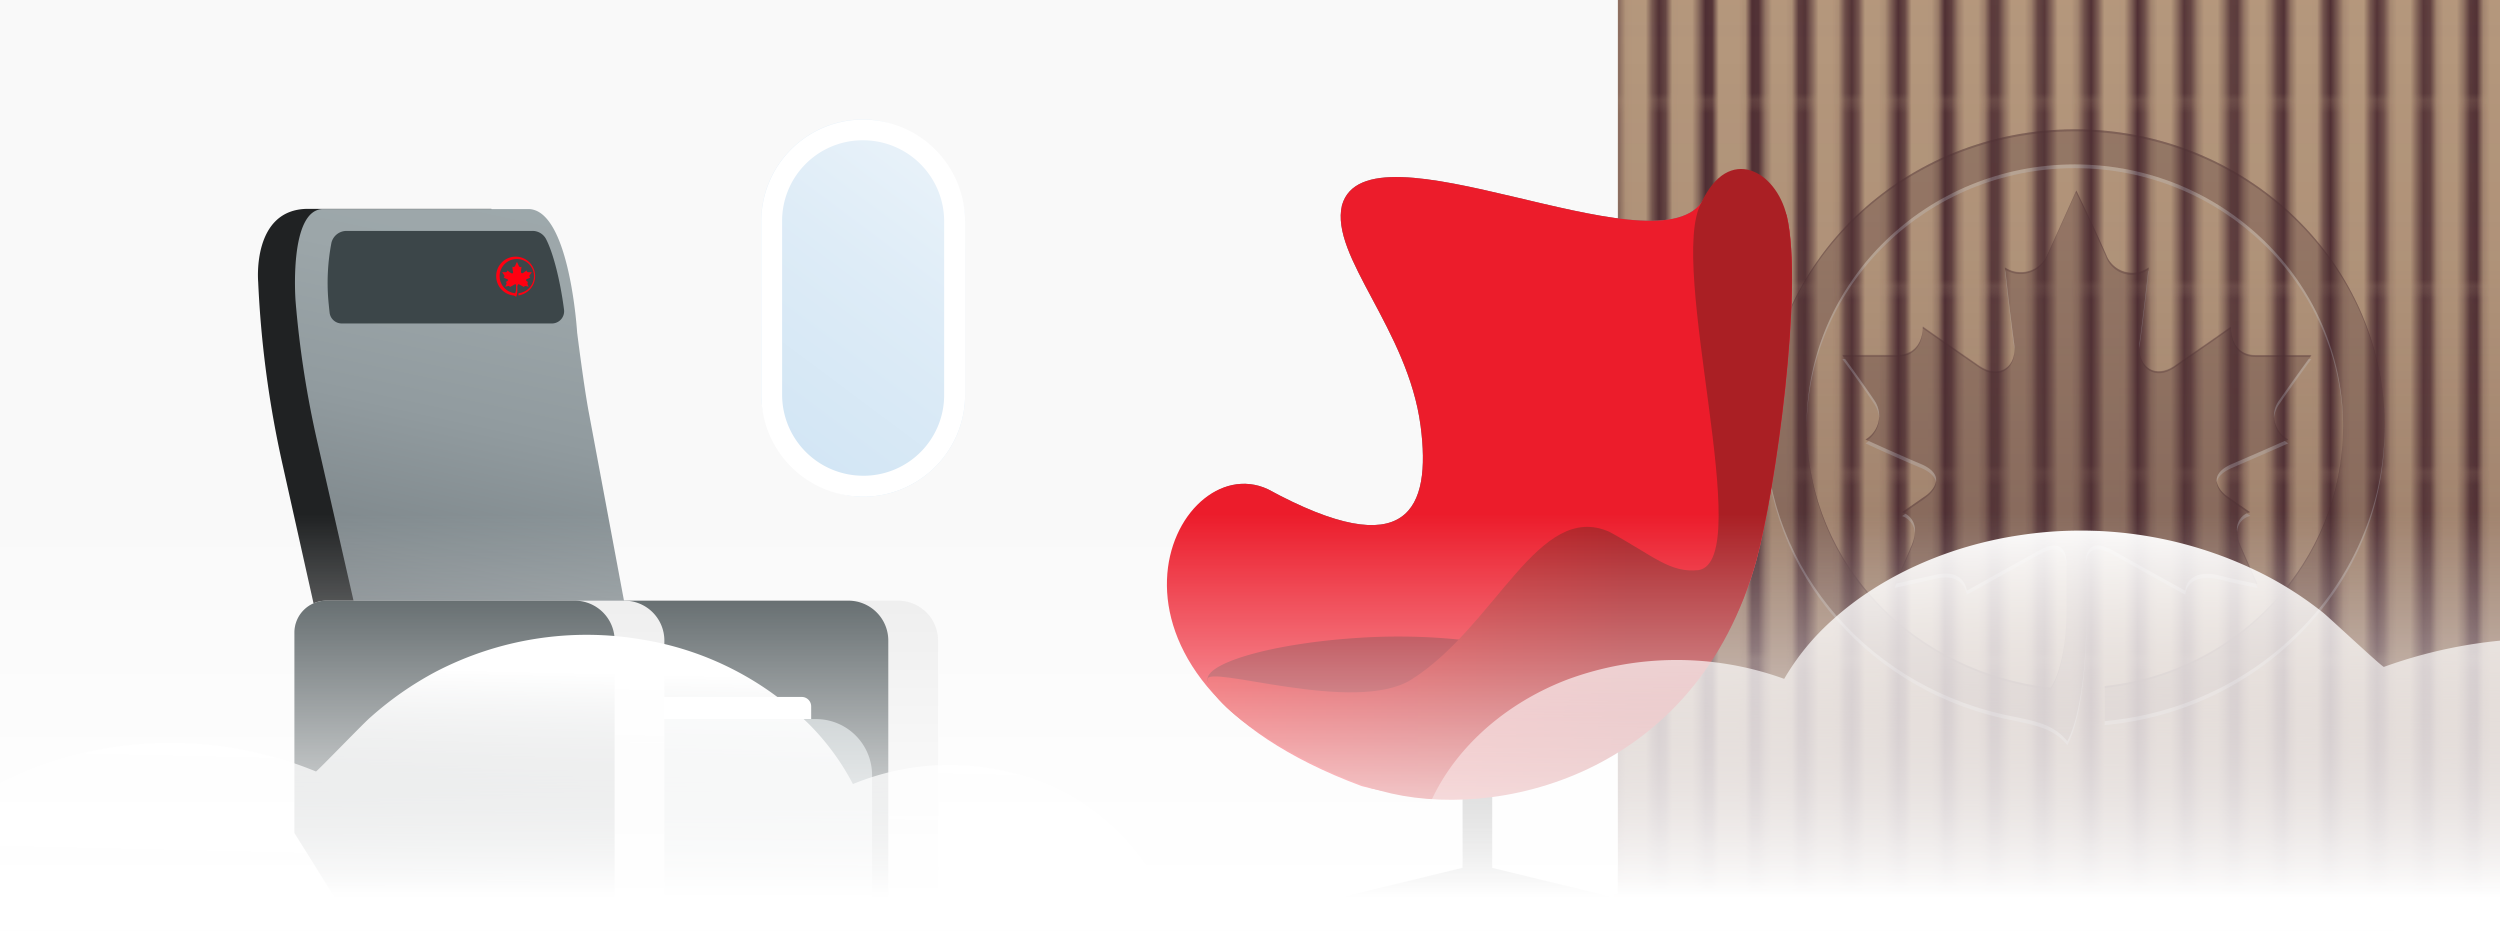
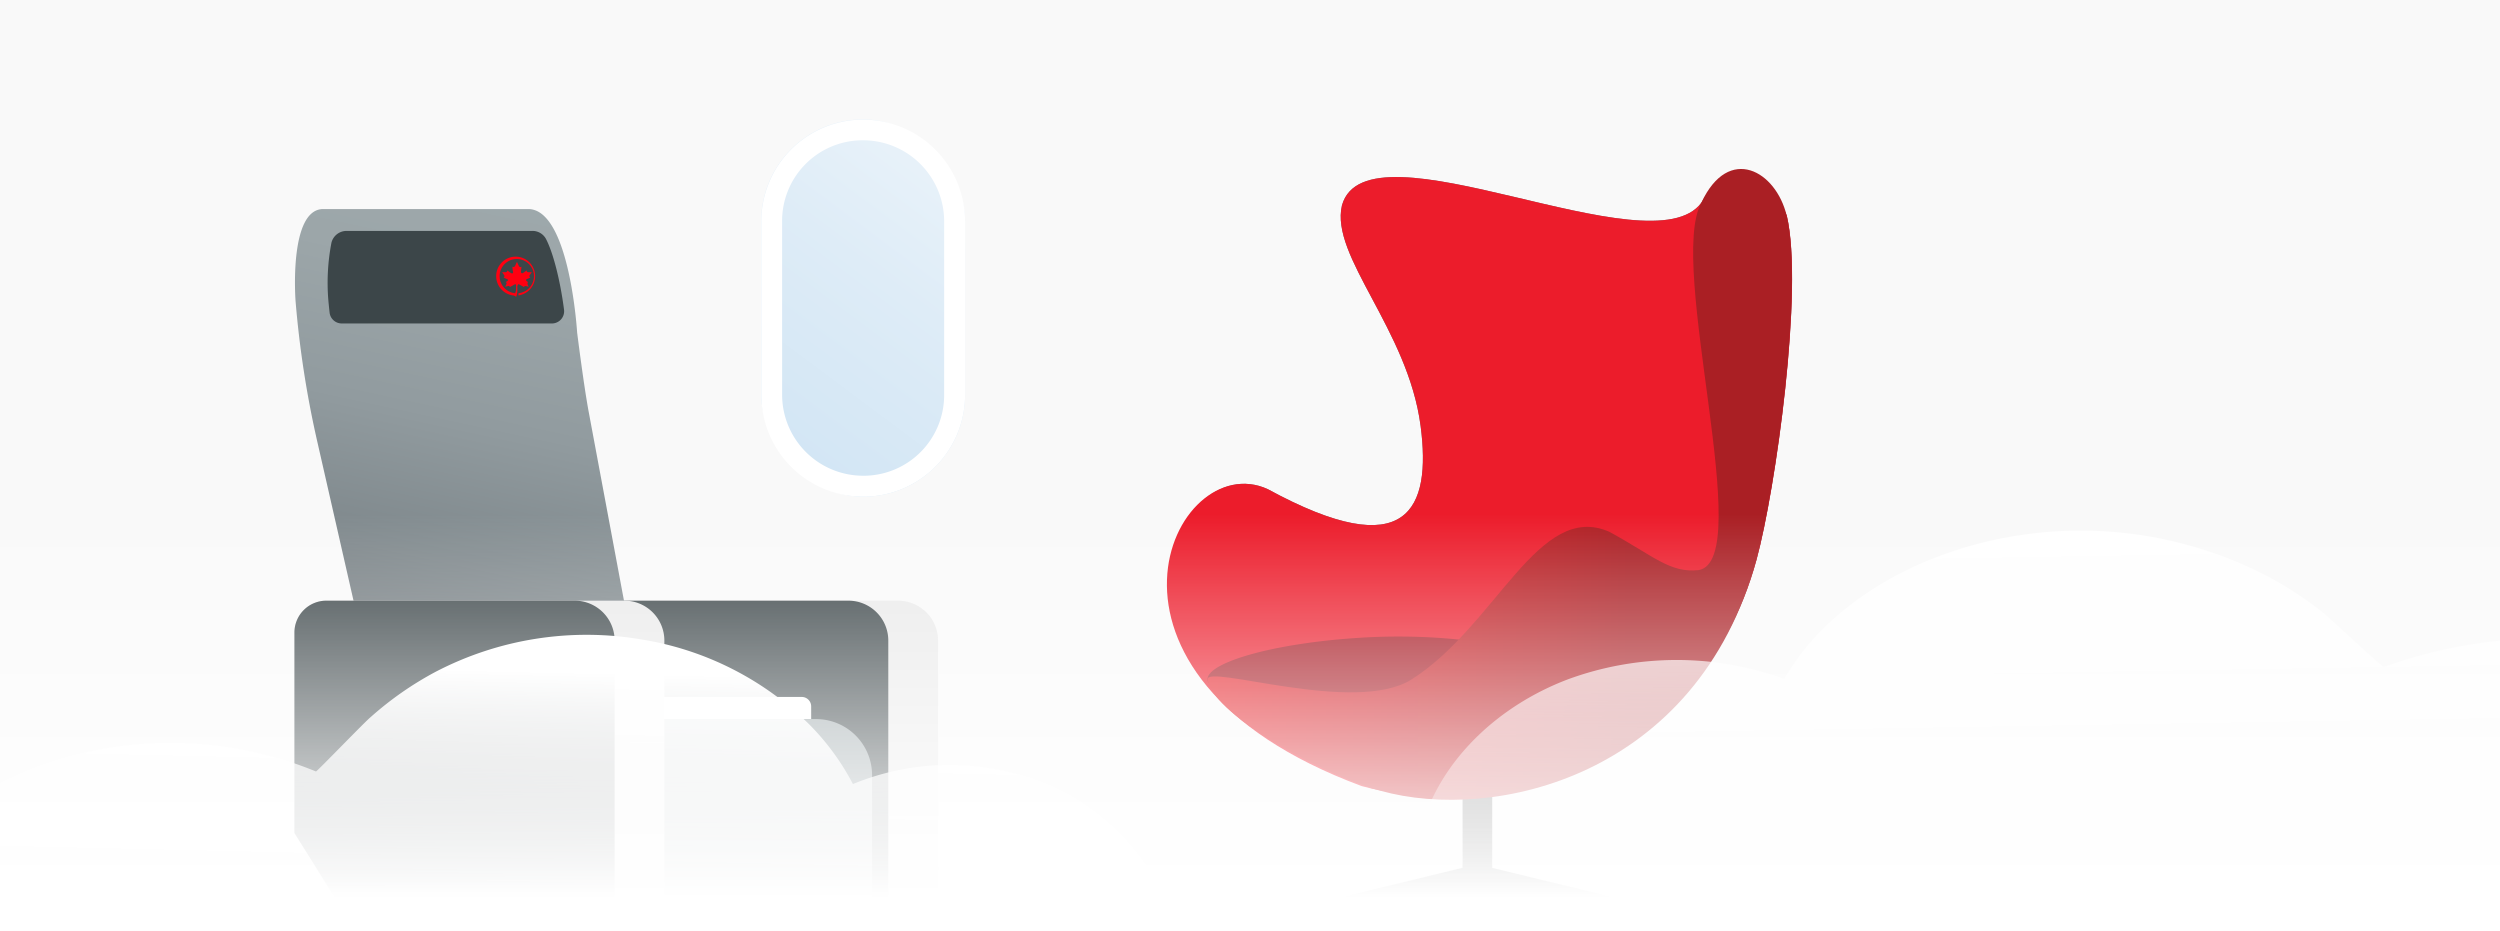
<svg xmlns="http://www.w3.org/2000/svg" xmlns:xlink="http://www.w3.org/1999/xlink" viewBox="0 0 376 140">
  <defs>
    <style>.cls-1{fill:url(#Scotch_Rule_6);filter:url(#luminosity-invert);}.cls-2,.cls-3{fill:none;}.cls-3{stroke:#231f20;stroke-width:15px;}.cls-29,.cls-4{isolation:isolate;}.cls-5{clip-path:url(#clip-path);}.cls-6{fill:url(#linear-gradient);}.cls-7{fill:#f9f9f9;}.cls-8{clip-path:url(#clip-path-2);}.cls-9{fill:#b79a7e;}.cls-10{mask:url(#mask);}.cls-11,.cls-14{fill:#4f2f34;}.cls-12{opacity:0.7;fill:url(#linear-gradient-2);}.cls-13{fill:#dc7564;opacity:0.5;}.cls-14,.cls-17{opacity:0.3;}.cls-15{mix-blend-mode:multiply;}.cls-16{mix-blend-mode:overlay;opacity:0.8;}.cls-17{fill:#c7d2e3;}.cls-18{fill:#eaeaea;}.cls-19{fill:#3c4649;}.cls-20{fill:#fff;}.cls-21{fill:#202223;}.cls-22{fill:url(#linear-gradient-3);}.cls-23{fill:#f01;}.cls-24{fill:#9faaad;}.cls-25{fill:url(#linear-gradient-4);}.cls-26{fill:#4d4e4e;}.cls-26,.cls-27,.cls-28,.cls-29,.cls-30{fill-rule:evenodd;}.cls-27{fill:#748083;}.cls-28{fill:#ec1c2b;}.cls-29{opacity:0.3;}.cls-30{fill:url(#linear-gradient-5);}.cls-31{fill:url(#linear-gradient-6);}.cls-32{clip-path:url(#clip-path-3);}.cls-33{fill:url(#linear-gradient-7);}.cls-34{fill:url(#linear-gradient-8);}</style>
    <pattern id="Scotch_Rule_6" data-name="Scotch Rule 6" width="180" height="175" patternTransform="translate(-55.84 295.89) scale(0.16)" patternUnits="userSpaceOnUse" viewBox="0 0 180 175">
      <rect class="cls-2" width="180" height="175" />
-       <line class="cls-3" x1="64.73" y1="175" x2="64.73" />
      <line class="cls-3" x1="19.79" y1="175" x2="19.79" />
      <line class="cls-3" x1="109.67" y1="175" x2="109.67" />
      <line class="cls-3" x1="154.61" y1="175" x2="154.61" />
      <line class="cls-3" x1="64.73" x2="64.73" y2="-175" />
      <line class="cls-3" x1="19.79" x2="19.79" y2="-175" />
      <line class="cls-3" x1="109.67" x2="109.67" y2="-175" />
-       <line class="cls-3" x1="154.61" x2="154.61" y2="-175" />
    </pattern>
    <clipPath id="clip-path">
      <rect class="cls-2" width="376" height="140" />
    </clipPath>
    <linearGradient id="linear-gradient" x1="180" y1="140" x2="180" y2="101.83" gradientUnits="userSpaceOnUse">
      <stop offset="0" stop-color="#fff" />
      <stop offset="1" stop-color="#fff" stop-opacity="0" />
    </linearGradient>
    <clipPath id="clip-path-2">
-       <rect class="cls-2" x="242.75" y="-4.17" width="143.6" height="143.6" />
-     </clipPath>
+       </clipPath>
    <filter id="luminosity-invert" filterUnits="userSpaceOnUse" color-interpolation-filters="sRGB">
      <feColorMatrix values="-1 0 0 0 1 0 -1 0 0 1 0 0 -1 0 1 0 0 0 1 0" />
    </filter>
    <mask id="mask" x="0" y="-139.5" width="615.69" height="279.96" maskUnits="userSpaceOnUse">
      <rect class="cls-1" x="243.33" y="-139.5" width="372.36" height="279.96" />
    </mask>
    <linearGradient id="linear-gradient-2" x1="429.51" y1="140.45" x2="429.51" y2="-139.5" gradientUnits="userSpaceOnUse">
      <stop offset="0" stop-color="#4f2f34" />
      <stop offset="0.06" stop-color="#4f2f34" stop-opacity="0.75" />
      <stop offset="0.14" stop-color="#4f2f34" stop-opacity="0.47" />
      <stop offset="0.24" stop-color="#4f2f34" stop-opacity="0.26" />
      <stop offset="0.36" stop-color="#4f2f34" stop-opacity="0.11" />
      <stop offset="0.53" stop-color="#4f2f34" stop-opacity="0.02" />
      <stop offset="1" stop-color="#4f2f34" stop-opacity="0" />
    </linearGradient>
    <linearGradient id="linear-gradient-3" x1="107.45" y1="19.17" x2="129.76" y2="122.98" gradientTransform="matrix(-1, 0, 0, 1, 189.92, 0)" gradientUnits="userSpaceOnUse">
      <stop offset="0" stop-color="#9faaad" />
      <stop offset="0.22" stop-color="#9ca6a9" />
      <stop offset="0.43" stop-color="#919b9f" />
      <stop offset="0.63" stop-color="#7f888c" />
      <stop offset="0.82" stop-color="#676e73" />
      <stop offset="1" stop-color="#4a4f55" />
    </linearGradient>
    <linearGradient id="linear-gradient-4" x1="-1954.15" y1="18.7" x2="-2010.27" y2="93.89" gradientTransform="translate(2123.5 -24.96) rotate(0.01)" gradientUnits="userSpaceOnUse">
      <stop offset="0" stop-color="#fff" />
      <stop offset="0.65" stop-color="#deecf7" />
      <stop offset="1" stop-color="#d1e5f4" />
    </linearGradient>
    <linearGradient id="linear-gradient-5" x1="181.62" y1="1066.86" x2="269.51" y2="1066.86" gradientTransform="translate(0 -994)" gradientUnits="userSpaceOnUse">
      <stop offset="0" stop-color="#e81e25" />
      <stop offset="0.72" stop-color="#aa1f24" />
      <stop offset="1" stop-color="#aa1f24" />
    </linearGradient>
    <linearGradient id="linear-gradient-6" x1="188" y1="140" x2="188" y2="77.34" gradientUnits="userSpaceOnUse">
      <stop offset="0" stop-color="#fff" />
      <stop offset="0.08" stop-color="#fff" />
      <stop offset="1" stop-color="#fff" stop-opacity="0" />
    </linearGradient>
    <clipPath id="clip-path-3">
      <rect class="cls-2" x="-18.37" y="-18.56" width="412.74" height="186.51" />
    </clipPath>
    <linearGradient id="linear-gradient-7" x1="-3180.4" y1="-132.94" x2="-3180.35" y2="-133.41" gradientTransform="translate(1720672.98 15977.03) scale(541 119)" gradientUnits="userSpaceOnUse">
      <stop offset="0" stop-color="#fff" stop-opacity="0" />
      <stop offset="1" stop-color="#fff" />
    </linearGradient>
    <linearGradient id="linear-gradient-8" x1="-3195.12" y1="-119.29" x2="-3195.04" y2="-120.23" gradientTransform="matrix(-341, 0, 0, 67, -1089210.06, 8132.99)" xlink:href="#linear-gradient-7" />
  </defs>
  <g class="cls-4">
    <g id="Layer_1" data-name="Layer 1">
      <g class="cls-5">
        <rect class="cls-6" width="360" height="140" />
        <rect class="cls-7" width="376" height="140" />
        <g class="cls-8">
          <rect class="cls-9" x="243.33" y="-139.5" width="372.36" height="279.96" />
          <g class="cls-10">
            <rect class="cls-11" x="243.33" y="-139.5" width="372.36" height="279.96" />
          </g>
          <rect class="cls-12" x="243.33" y="-139.5" width="372.36" height="279.96" />
          <path class="cls-11" d="M243.61,134.42H615.69a0,0,0,0,1,0,0v6a0,0,0,0,1,0,0H240.4a0,0,0,0,1,0,0v-2.82A3.21,3.21,0,0,1,243.61,134.42Z" />
          <path class="cls-13" d="M241.06,136.1a1,1,0,0,1,1-1H615.69v-.66H241.42a1,1,0,0,0-1,1v5h.66Z" />
          <path class="cls-14" d="M313.68,84.82c0-2.89,1.5-3.52,4.37-1.88,5.12,2.89,10.62,5.91,10.62,5.91.12-1.64,1.62-3,4.74-2.39,2.88.75,6.12,1.38,6.12,1.38s-1.74-3.9-2.49-5.66c-1.38-3.14-.13-4.77,1.37-5.15,0,0-2-1.38-3.25-2.26-2.75-2-2.12-3.9.63-5l8.37-3.65a4,4,0,0,1-1.25-6c1.87-2.77,4.74-6.66,4.74-6.66h-8.37c-3,0-3.74-2.52-3.74-4.28,0,0-5,3.52-8.5,5.91-3,2-5.62,0-5.24-3.39.75-5.41,1.37-11.44,1.37-11.44a4.18,4.18,0,0,1-6.37-1.89c-2-4.53-4.5-9.68-4.5-9.68s-2.37,5.28-4.37,9.68a4.33,4.33,0,0,1-6.37,1.89s.62,6,1.37,11.44c.5,3.52-2.24,5.4-5.24,3.39-3.5-2.39-8.5-5.91-8.5-5.91,0,1.76-.75,4.15-3.74,4.28h-8.37s2.87,3.89,4.74,6.66a4.13,4.13,0,0,1-1.25,6s4.63,2.14,8.25,3.65c2.75,1.13,3.37,3,.5,5-1.25.88-3.25,2.26-3.25,2.26,1.37.5,2.75,2,1.37,5.15-.75,1.76-2.49,5.66-2.49,5.66s3.24-.75,6.12-1.38c3.12-.76,4.49.75,4.74,2.39,0,0,5.38-3,10.62-5.91,2.75-1.64,4.37-1,4.37,1.88v7.3c0,4.27-.75,8.8-2.37,11.31-20.24-2.26-36.6-18.23-36.72-39.35,0-21.75,18.11-39.35,40.34-39.35s40.35,17.6,40.35,39.35c0,20.37-15.74,37-35.85,39.1v5.28c23.61-2.14,42.1-21.12,42.1-44.38,0-24.64-20.86-44.63-46.6-44.63s-46.59,20-46.59,44.63c0,21.75,16.11,39.73,37.6,43.75,3.62.75,5.87,1.26,7.87,3.65,2.25-4.28,2.87-13.2,2.87-18.23V84.82Z" />
          <g class="cls-15">
            <path class="cls-14" d="M297.69,55c-3.5-2.39-8.5-5.91-8.5-5.91,0,1.76-.75,4.15-3.74,4.28h-8.37l.22.3h8.15c3-.12,3.74-2.51,3.74-4.27,0,0,5,3.52,8.5,5.91,2.8,1.88,5.39.35,5.3-2.74C302.91,55.48,300.4,56.85,297.69,55Z" />
            <path class="cls-14" d="M288,80a5.91,5.91,0,0,1-.57,2.2c-.75,1.76-2.49,5.66-2.49,5.66l.15,0c.44-1,1.73-3.88,2.34-5.32A5.69,5.69,0,0,0,288,80Z" />
            <path class="cls-14" d="M316.55,103.18v.3c20.11-2.13,35.85-18.73,35.85-39.09v-.15C352.32,84.53,336.61,101.05,316.55,103.18Z" />
            <path class="cls-14" d="M327,55.34c3.5-2.39,8.5-5.91,8.5-5.91,0,1.76.75,4.27,3.74,4.27h8.15l.22-.3h-8.37c-3,0-3.74-2.52-3.74-4.28,0,0-5,3.52-8.5,5.91-2.75,1.85-5.2.3-5.28-2.61C321.68,55.52,324.19,57.25,327,55.34Z" />
            <path class="cls-14" d="M312.05,19.76c25.68,0,46.51,19.91,46.6,44.48v-.16c0-24.64-20.86-44.63-46.6-44.63s-46.59,20-46.59,44.63v.16C265.54,39.67,286.37,19.76,312.05,19.76Z" />
            <path class="cls-14" d="M291.19,72.34a3.76,3.76,0,0,1-1.87,2.43c-1.25.88-3.25,2.26-3.25,2.26l.28.12,3-2.08C290.69,74.11,291.27,73.17,291.19,72.34Z" />
            <path class="cls-14" d="M342,62.73a4.22,4.22,0,0,0,1.86,3.49l.29-.13A4.28,4.28,0,0,1,342,62.73Z" />
            <path class="cls-14" d="M323.14,40.52l0-.32a4.18,4.18,0,0,1-6.37-1.89c-2-4.53-4.5-9.68-4.5-9.68s-2.37,5.28-4.37,9.68a4.33,4.33,0,0,1-6.37,1.89l0,.32a4.33,4.33,0,0,0,6.34-1.9c2-4.4,4.37-9.68,4.37-9.68s2.5,5.15,4.5,9.68A4.17,4.17,0,0,0,323.14,40.52Z" />
            <path class="cls-14" d="M308.43,103.74c1.62-2.52,2.37-7,2.37-11.32v-.3c0,4.27-.75,8.8-2.37,11.31-20.2-2.26-36.54-18.17-36.72-39.24v.2C271.83,85.51,288.19,101.47,308.43,103.74Z" />
            <path class="cls-14" d="M313.68,85.13h.12v-.31h-.12Z" />
            <path class="cls-14" d="M337,82.18a6.1,6.1,0,0,1-.59-2.28,5.89,5.89,0,0,0,.59,2.59c.61,1.45,1.91,4.34,2.34,5.32l.15,0S337.79,83.94,337,82.18Z" />
            <path class="cls-14" d="M335.16,75.07l2.95,2.06.3-.1s-2-1.38-3.25-2.26a3.71,3.71,0,0,1-1.77-2.4C333.32,73.2,333.86,74.12,335.16,75.07Z" />
            <path class="cls-14" d="M282.64,62.68a4.25,4.25,0,0,1-2.07,3.41l.29.13A4.26,4.26,0,0,0,282.64,62.68Z" />
          </g>
          <g class="cls-16">
            <path class="cls-17" d="M302.93,52.23a2.94,2.94,0,0,1,.05.51,5.19,5.19,0,0,0-.05-1.1c-.6-4.36-1.12-9.13-1.3-10.81l-.07,0S302.18,46.82,302.93,52.23Z" />
            <path class="cls-17" d="M288,80.13a2.86,2.86,0,0,0-1.42-2.86l-.51.35A2.83,2.83,0,0,1,288,80.13Z" />
            <path class="cls-17" d="M288.82,69.74c-2.9-1.21-6.43-2.81-7.73-3.41a3.16,3.16,0,0,1-.52.35s4.63,2.14,8.25,3.65c1.35.56,2.19,1.3,2.35,2.15C291.37,71.38,290.48,70.42,288.82,69.74Z" />
            <path class="cls-17" d="M281.82,60.65a4.49,4.49,0,0,1,.81,2.18,4.28,4.28,0,0,0-.81-2.77c-1.43-2.11-3.44-4.88-4.31-6.07h-.43S280,57.89,281.82,60.65Z" />
            <path class="cls-17" d="M343.63,66.32l-7.84,3.42c-1.68.69-2.57,1.66-2.38,2.78.16-.87,1-1.62,2.38-2.19l8.37-3.65A4.14,4.14,0,0,1,343.63,66.32Z" />
            <path class="cls-17" d="M342,62.87a4.48,4.48,0,0,1,.89-2.22c1.87-2.76,4.74-6.66,4.74-6.66h-.43c-.87,1.19-2.88,4-4.31,6.07A4.14,4.14,0,0,0,342,62.87Z" />
            <path class="cls-17" d="M316.55,108.46v.59c23.61-2.14,42.1-21.12,42.1-44.38a2.62,2.62,0,0,0,0-.28C358.48,87.5,340.06,106.33,316.55,108.46Z" />
            <path class="cls-17" d="M303.06,107.83c-21.38-4-37.44-21.83-37.6-43.43v.27c0,21.75,16.11,39.73,37.6,43.75,3.62.76,5.87,1.26,7.87,3.65,2.25-4.28,2.87-13.2,2.87-18.23v-.59c0,5-.62,14-2.87,18.23C308.93,109.09,306.68,108.58,303.06,107.83Z" />
            <path class="cls-17" d="M328.67,89.44c.12-1.63,1.62-3,4.74-2.39,2.88.76,6.12,1.38,6.12,1.38l-.29-.65c-.85-.17-3.47-.7-5.83-1.32-3.12-.63-4.62.75-4.74,2.39,0,0-5.5-3-10.62-5.91-2.87-1.64-4.37-1-4.37,1.88h0c.2-2.37,1.68-2.81,4.35-1.29C323.17,86.42,328.67,89.44,328.67,89.44Z" />
            <path class="cls-17" d="M312.05,24.73c-22.23,0-40.34,17.6-40.34,39.35v.21c.21-21.57,18.24-39,40.34-39s40.19,17.45,40.35,39.07v-.31C352.4,42.33,334.29,24.73,312.05,24.73Z" />
            <path class="cls-17" d="M321.77,52.57a2,2,0,0,1,0-.34c.75-5.41,1.37-11.44,1.37-11.44l-.07,0c-.18,1.69-.7,6.45-1.3,10.81A4.87,4.87,0,0,0,321.77,52.57Z" />
            <path class="cls-17" d="M306.43,82.94c-5.24,2.89-10.62,5.91-10.62,5.91-.25-1.64-1.62-3.15-4.74-2.39-2.36.51-5,1.11-5.83,1.31l-.29.66s3.24-.75,6.12-1.38c3.12-.75,4.49.76,4.74,2.39,0,0,5.38-3,10.62-5.91,2.75-1.63,4.37-1,4.37,1.89v-.6C310.8,81.93,309.18,81.3,306.43,82.94Z" />
            <path class="cls-17" d="M336.46,80a2.55,2.55,0,0,1,2-2.41l-.56-.38A2.68,2.68,0,0,0,336.46,80Z" />
          </g>
        </g>
        <path class="cls-18" d="M138.62,139.43H94.28l-8.84-14.15V95.13a4.79,4.79,0,0,1,4.79-4.79h44.85a6,6,0,0,1,6,6V137A2.48,2.48,0,0,1,138.62,139.43Z" />
        <path class="cls-19" d="M132.34,139.43H94.28l-8.84-14.15V95.13a4.79,4.79,0,0,1,4.79-4.79H127.6a6,6,0,0,1,6,6v41.79A1.28,1.28,0,0,1,132.34,139.43Z" />
        <path class="cls-20" d="M84.29,104.82h36.29a1.42,1.42,0,0,1,1.42,1.42v1.91a0,0,0,0,1,0,0H84.29a0,0,0,0,1,0,0v-3.33A0,0,0,0,1,84.29,104.82Z" />
-         <path class="cls-21" d="M92.07,108.29h-41l-8.59-38.5a157.32,157.32,0,0,1-3.65-27.38s-1-11,7.51-11H73.9Z" />
        <path class="cls-22" d="M97.2,108.29H57.26L47.74,66.51a150.62,150.62,0,0,1-3.29-21.26S43.4,31.44,48.62,31.44H79.44C85.68,31.44,86.8,50,86.8,50s1,8,1.75,12Z" />
        <path class="cls-19" d="M80,34.73H52.14a2.34,2.34,0,0,0-2.29,1.77A31.88,31.88,0,0,0,49.37,45c.06.68.13,1.37.2,2a1.84,1.84,0,0,0,1.83,1.65H83a1.84,1.84,0,0,0,1.83-2.08c-.58-4.49-1.67-8.69-2.75-10.7A2.3,2.3,0,0,0,80,34.73Z" />
        <path class="cls-23" d="M77.87,42.93c0-.18.1-.22.28-.12l.67.37c0-.1.1-.19.3-.15l.39.09s-.12-.25-.16-.36,0-.3.08-.32l-.2-.15c-.17-.12-.13-.24,0-.31l.53-.23a.25.25,0,0,1-.08-.38l.3-.43h-.53a.24.24,0,0,1-.24-.27l-.53.38c-.19.12-.36,0-.33-.22s.08-.72.08-.72a.26.26,0,0,1-.4-.12l-.28-.61-.28.61a.27.27,0,0,1-.4.12s0,.38.08.72-.14.34-.33.22l-.53-.38a.24.24,0,0,1-.24.27h-.53l.3.43a.26.26,0,0,1-.08.38l.52.23c.18.07.22.19,0,.31l-.2.15c.09,0,.17.12.09.32l-.16.36.39-.09c.19-.05.28,0,.29.15l.68-.37c.17-.1.27-.06.27.12v.46a1.47,1.47,0,0,1-.15.71,2.58,2.58,0,1,1,.51,0v.33a2.93,2.93,0,1,0-.85,0,.78.78,0,0,1,.5.23,3.12,3.12,0,0,0,.18-1.15v-.53Z" />
        <path class="cls-24" d="M131.16,139.39H90.64V108.15h32.08a8.43,8.43,0,0,1,8.44,8.43Z" />
        <path class="cls-18" d="M98.24,139.43H53.12l-8.84-14.15V95.13a4.8,4.8,0,0,1,4.79-4.79H93.92a6,6,0,0,1,6,6v41.37A1.7,1.7,0,0,1,98.24,139.43Z" />
        <path class="cls-19" d="M91.18,139.43H53.12l-8.84-14.15V95.13a4.8,4.8,0,0,1,4.79-4.79H86.44a6,6,0,0,1,6,6v41.79A1.28,1.28,0,0,1,91.18,139.43Z" />
        <rect class="cls-25" x="114.49" y="17.95" width="30.66" height="56.75" rx="15.33" />
        <path class="cls-20" d="M129.47,21.1h.36A12.19,12.19,0,0,1,142,33.28V59.37a12.13,12.13,0,0,1-11.83,12.18h-.36a12.19,12.19,0,0,1-12.18-12.18V33.28A12.12,12.12,0,0,1,129.47,21.1M129.38,18A15.32,15.32,0,0,0,114.5,33.28V59.37A15.33,15.33,0,0,0,129.82,74.7h.44a15.34,15.34,0,0,0,14.89-15.33V33.28A15.33,15.33,0,0,0,129.83,18Z" />
        <path class="cls-26" d="M249.15,136.55,222.24,130l-.08,0-.09,0-26.91,6.56a1.45,1.45,0,0,0-1.11,1.41v1.47h56.21V138A1.44,1.44,0,0,0,249.15,136.55Z" />
        <polygon class="cls-26" points="224.43 114.85 219.97 114.85 219.97 133.13 224.43 133.13 224.43 119.57 224.43 114.85" />
        <path class="cls-27" d="M255.9,30.47c-7.52,10.34-50.3-12.94-54.07.41-1.81,7.68,9.93,18.64,11.83,33.19,1.62,12.42-1.86,21-23,9.49-14.1-6.46-30,28,15.12,44.77,16.5,4.64,49.5-1.52,58.41-34.17,2.87-10.55,7.11-40.79,4.55-51.71-2.74-6.62-8-10.34-12.82-2Z" />
        <path class="cls-28" d="M255.9,30.47c-7.52,10.34-50.3-12.94-54.07.41-1.81,7.68,9.93,18.64,11.83,33.19,1.62,12.42-1.86,21-23,9.49-14.1-6.46-31,27.9,14.14,44.67,16.5,4.65,50.49-1.42,59.39-34.07,2.88-10.55,7.11-40.79,4.55-51.71-2.74-6.62-8-10.34-12.82-2Z" />
        <path class="cls-29" d="M219,105.33a36.38,36.38,0,0,0,7.51-7.8c-4.25-1.41-13.32-2.15-21.85-1.62-13.06.8-23.21,3.73-23.06,6.33C182,106.4,215,108,219,105.33Z" />
        <path class="cls-30" d="M255.9,30.47c-5.25,9.22,8.27,53.69-.4,55.27-4.33.49-6.81-2.14-13.44-5.75-10.65-4.72-17,14.07-29.73,22.18-8.5,5.43-31.17-2.43-30.71.07,1.07,5.74,19,14.94,26,16.69,17.09,4.78,47.64-2.12,56.55-34.77,2.87-10.54,7.11-40.79,4.55-51.71-1.59-6.74-8.7-10.79-12.82-2Z" />
        <rect class="cls-31" y="77.34" width="376" height="62.66" />
        <g class="cls-32">
          <path class="cls-33" d="M-75.7,154.9c10.77-15.4,34.7-21.27,52.19-12.75C-18,130-7.1,120,6.11,115.12a57.6,57.6,0,0,1,41.41.91c.17,0,7.39-7.51,8.23-8.18a49.93,49.93,0,0,1,9.71-6.78,49.15,49.15,0,0,1,31-4.9,46.35,46.35,0,0,1,25.22,12.75,36.86,36.86,0,0,1,6.6,9,38.42,38.42,0,0,1,29.17,0,34.26,34.26,0,0,1,19.18,20.54c19.18-1.75,39,7.05,49.65,22.12.62.9.62,2-.9,2l-303.93-1.47C-78.58,161.16-75.7,154.9-75.7,154.9Z" />
          <path class="cls-34" d="M496.24,139c-12-15.4-38.8-21.2-58.3-12.7-6.1-12.2-18.3-22.1-33.1-26.9a72,72,0,0,0-46.3.9c-.2.1-8.3-7.5-9.2-8.2a53.24,53.24,0,0,0-10.9-6.7,60.85,60.85,0,0,0-34.7-4.9c-10.7,1.6-20.8,6.1-28.1,12.7a36.52,36.52,0,0,0-7.3,8.9,47.45,47.45,0,0,0-32.6.1c-10.2,3.9-18.2,11.5-21.4,20.5-21.4-1.8-43.6,7.1-55.5,22.1-.7.9-.7,2,1,2l339.6-1.7-3.2-6.1Z" />
        </g>
      </g>
    </g>
  </g>
</svg>